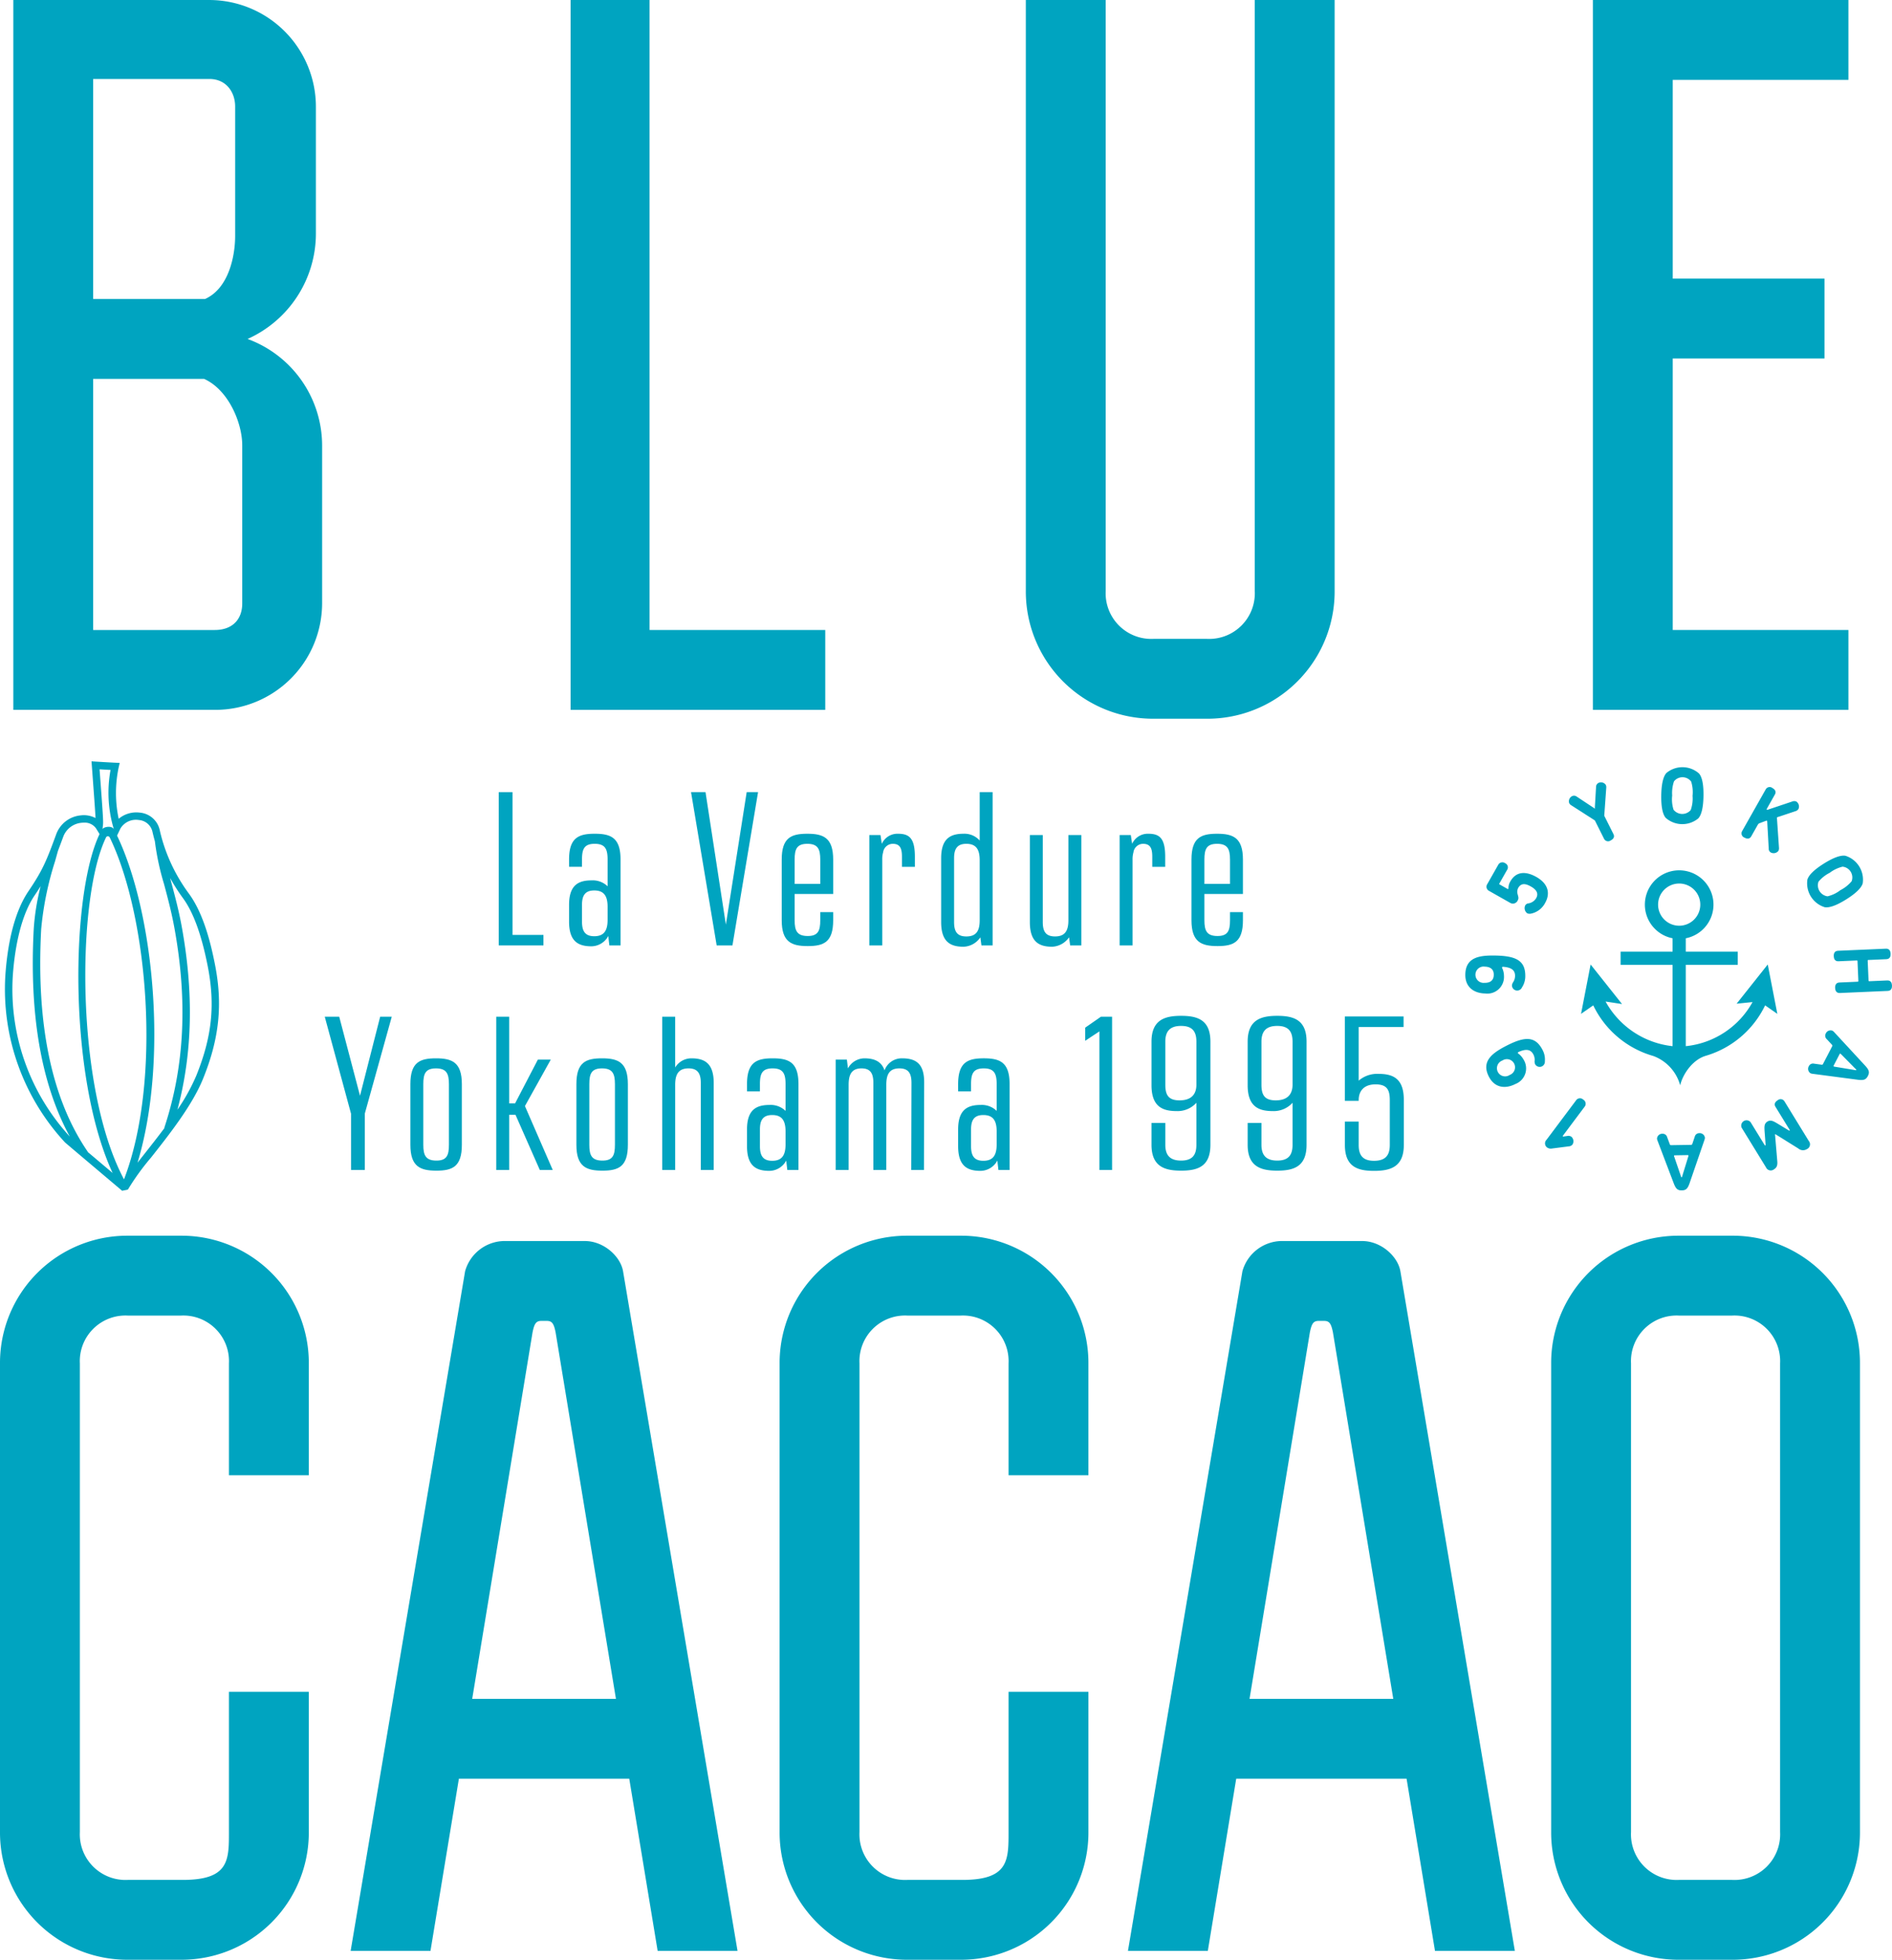
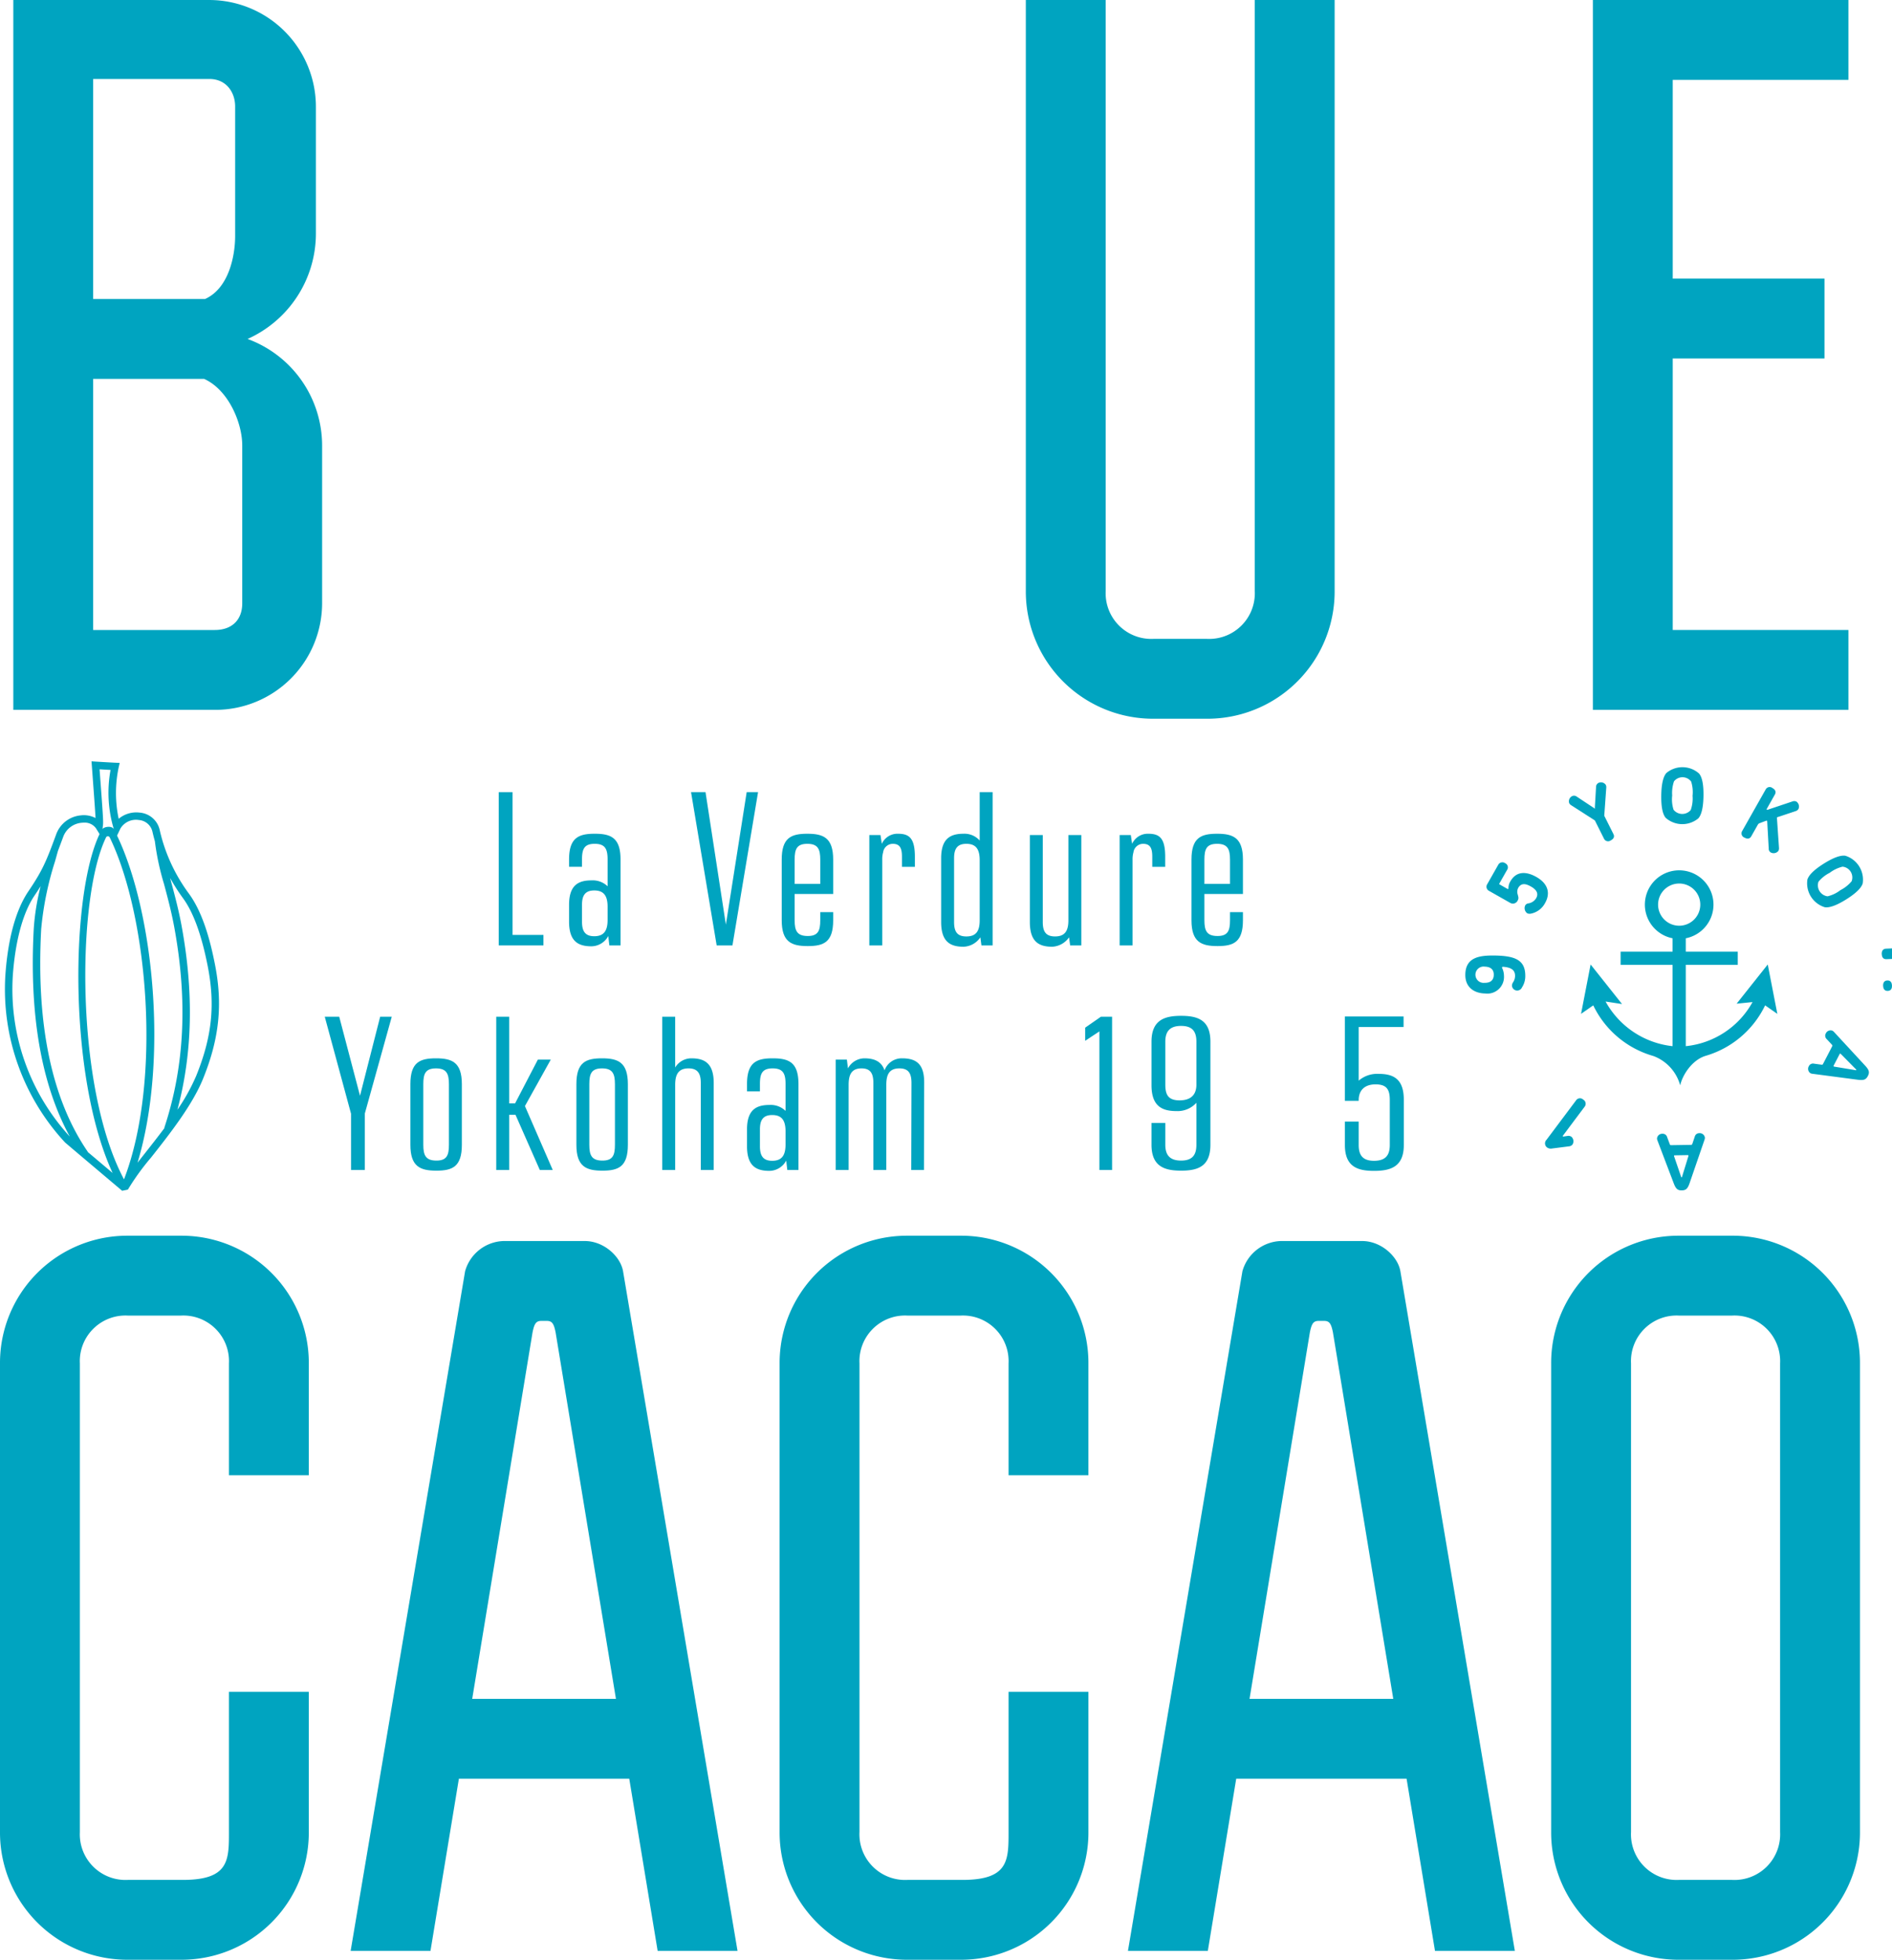
<svg xmlns="http://www.w3.org/2000/svg" width="374.555" height="387.992" viewBox="0 0 374.555 387.992">
  <defs>
    <style>.cls-1{fill:#00a4c0;}</style>
  </defs>
  <g id="レイヤー_2" data-name="レイヤー 2">
    <g id="TOP">
      <path class="cls-1" d="M62.538,21.082V46.378A22.887,22.887,0,0,1,49.011,67.108,22.493,22.493,0,0,1,63.769,88.187V119.456A21.143,21.143,0,0,1,42.688,140.537H2.634V.001H41.459A21.141,21.141,0,0,1,62.538,21.082M46.551,46.728V21.082c0-2.812-1.755-5.444-5.092-5.444H18.444V59.202H40.578c4.744-2.108,5.973-8.607,5.973-12.474M47.956,119.456V88.187c0-4.568-2.808-11.067-7.554-13.174H18.444v49.714H42.512c3.513,0,5.444-2.108,5.444-5.27" />
-       <polygon class="cls-1" points="128.593 124.726 163.375 124.726 163.375 140.539 112.959 140.539 112.959 0 128.593 0 128.593 124.726" />
      <path class="cls-1" d="M218.893,116.996a9.034,9.034,0,0,0,9.483,9.486h10.54a9.036,9.036,0,0,0,9.488-9.486V.001h15.811V116.996a25.192,25.192,0,0,1-25.298,25.298H228.376a25.192,25.192,0,0,1-25.296-25.298V.001h15.813Z" />
      <polygon class="cls-1" points="365.931 15.813 331.148 15.813 331.148 55.162 361.187 55.162 361.187 70.97 331.148 70.97 331.148 124.725 365.931 124.725 365.931 140.538 315.337 140.538 315.337 0 365.931 0 365.931 15.813" />
      <path class="cls-1" d="M25.296,244.644H35.839a25.189,25.189,0,0,1,25.294,25.296v22.136H45.322V269.94a9.033,9.033,0,0,0-9.483-9.483H25.296a9.035,9.035,0,0,0-9.486,9.483V362.694a9.039,9.039,0,0,0,9.486,9.488H36.187c9.135,0,9.135-3.867,9.135-9.488V334.94H61.133v27.754a25.189,25.189,0,0,1-25.294,25.296H25.296A25.191,25.191,0,0,1,0,362.694V269.94a25.191,25.191,0,0,1,25.296-25.296" />
      <path class="cls-1" d="M90.845,352.153l-5.623,34.081H69.416L92.076,251.671a8.18,8.18,0,0,1,7.554-5.971H115.791c3.687,0,7.028,2.984,7.554,5.971l22.662,134.563H130.194L124.574,352.153Zm19.149-88.36c-.35-1.757-.703-2.284-1.757-2.284h-1.055c-1.053,0-1.403.526-1.757,2.284L93.481,336.344h28.457Z" />
      <path class="cls-1" d="M179.635,244.644h10.54a25.191,25.191,0,0,1,25.296,25.296v22.136H199.661V269.94a9.034,9.034,0,0,0-9.485-9.483H179.635a9.034,9.034,0,0,0-9.486,9.483V362.694a9.037,9.037,0,0,0,9.486,9.488H190.528c9.133,0,9.133-3.867,9.133-9.488V334.94h15.811v27.754a25.191,25.191,0,0,1-25.296,25.296H179.635A25.193,25.193,0,0,1,154.337,362.694V269.94a25.193,25.193,0,0,1,25.298-25.296" />
      <path class="cls-1" d="M244.73,352.153l-5.62,34.081H223.299l22.662-134.563a8.179,8.179,0,0,1,7.552-5.971h16.163c3.689,0,7.028,2.984,7.554,5.971l22.66,134.563H284.081l-5.623-34.081ZM263.879,263.793c-.352-1.757-.703-2.284-1.757-2.284h-1.055c-1.053,0-1.403.526-1.757,2.284l-11.943,72.552h28.457Z" />
      <path class="cls-1" d="M332.375,244.643h10.54a25.193,25.193,0,0,1,25.298,25.296v92.756a25.193,25.193,0,0,1-25.298,25.296H332.375a25.191,25.191,0,0,1-25.296-25.296V269.94a25.191,25.191,0,0,1,25.296-25.296m0,127.538h10.54a9.036,9.036,0,0,0,9.486-9.485V269.94a9.034,9.034,0,0,0-9.486-9.483H332.375a9.034,9.034,0,0,0-9.486,9.483v92.756a9.036,9.036,0,0,0,9.486,9.485" />
      <polygon class="cls-1" points="107.584 185.093 107.584 187.174 98.74 187.174 98.74 156.827 101.469 156.827 101.469 185.093 107.584 185.093" />
      <path class="cls-1" d="M122.846,170.18v16.994h-2.212l-.215-1.864a3.83,3.83,0,0,1-3.341,2.038c-2.686,0-4.422-1.04-4.422-4.9v-3.293c0-3.815,1.736-4.857,4.422-4.857a4.228,4.228,0,0,1,3.208,1.17v-5.288c0-2.079-.476-3.121-2.556-3.121-2.082,0-2.514,1.042-2.514,3.121v1.431h-2.56v-1.431c0-4.335,1.908-5.116,5.074-5.116,3.208,0,5.116.781,5.116,5.116m-2.56,11.921V179.544c0-2.123-.692-3.252-2.645-3.252-1.908,0-2.425,1.129-2.425,2.862v3.293c0,1.779.518,2.906,2.425,2.906,1.953,0,2.645-1.127,2.645-3.252" />
      <polygon class="cls-1" points="150.072 156.827 145 187.174 141.878 187.174 136.804 156.827 139.669 156.827 143.699 183.056 147.819 156.827 150.072 156.827" />
      <path class="cls-1" d="M157.313,176.987v5.201c0,2.084.476,3.121,2.601,3.121,2.038,0,2.471-1.038,2.471-3.121v-1.603h2.558v1.603c0,4.337-1.864,5.116-5.029,5.116-3.208,0-5.159-.779-5.159-5.116V170.179c0-4.333,1.866-5.116,5.072-5.116,3.165,0,5.116.783,5.116,5.116v6.808Zm0-6.808v4.813h5.072v-4.813c0-2.079-.476-3.121-2.558-3.121s-2.514,1.042-2.514,3.121" />
      <path class="cls-1" d="M181.116,169.616v1.995h-2.56V169.616c0-1.603-.346-2.558-1.818-2.558a1.946,1.946,0,0,0-1.91,1.692,5.03,5.03,0,0,0-.172,1.429v16.994h-2.558V165.323h2.21l.261,1.736a3.39,3.39,0,0,1,3.208-1.995c2.21,0,3.339.868,3.339,4.552" />
      <path class="cls-1" d="M196.507,156.828v30.347h-2.212l-.215-1.603a4.184,4.184,0,0,1-3.341,1.862c-2.686,0-4.422-1.037-4.422-4.898V169.919c0-3.815,1.736-4.855,4.422-4.855a4.028,4.028,0,0,1,3.208,1.344v-9.581Zm-2.56,25.361V170.311c0-2.123-.692-3.252-2.645-3.252-1.908,0-2.425,1.129-2.425,2.86V182.535c0,1.779.518,2.862,2.425,2.862,1.953,0,2.645-1.083,2.645-3.208" />
      <path class="cls-1" d="M214.065,165.323v21.851h-2.212l-.213-1.603a4.303,4.303,0,0,1-3.339,1.862c-2.691,0-4.424-1.037-4.424-4.898V165.323h2.558v17.211c0,1.777.52,2.862,2.427,2.862,1.953,0,2.645-1.085,2.645-3.208v-16.866Z" />
      <path class="cls-1" d="M230.671,169.616v1.995h-2.558V169.616c0-1.603-.348-2.558-1.823-2.558a1.942,1.942,0,0,0-1.905,1.692,4.951,4.951,0,0,0-.174,1.429v16.994h-2.558V165.323h2.212l.259,1.736a3.393,3.393,0,0,1,3.21-1.995c2.208,0,3.337.868,3.337,4.552" />
      <path class="cls-1" d="M238.432,176.987v5.201c0,2.084.476,3.121,2.599,3.121,2.04,0,2.473-1.038,2.473-3.121v-1.603h2.558v1.603c0,4.337-1.866,5.116-5.031,5.116-3.206,0-5.157-.779-5.157-5.116V170.179c0-4.333,1.864-5.116,5.07-5.116,3.165,0,5.118.783,5.118,5.116v6.808Zm0-6.808v4.813h5.072v-4.813c0-2.079-.478-3.121-2.56-3.121-2.079,0-2.512,1.042-2.512,3.121" />
      <polygon class="cls-1" points="77.557 201.287 72.226 220.451 72.226 231.633 69.494 231.633 69.494 220.493 64.292 201.287 67.154 201.287 71.271 216.936 75.26 201.287 77.557 201.287" />
      <path class="cls-1" d="M81.244,226.648V214.64c0-4.335,1.864-5.114,5.072-5.114,3.165,0,5.116.779,5.116,5.114v12.009c0,4.335-1.864,5.118-5.031,5.118-3.204,0-5.157-.783-5.157-5.118m7.63,0V214.64c0-2.081-.479-3.121-2.558-3.121-2.082,0-2.514,1.04-2.514,3.121v12.009c0,2.082.478,3.123,2.599,3.123,2.04,0,2.473-1.042,2.473-3.123" />
      <polygon class="cls-1" points="109.425 231.634 106.867 231.634 102.054 220.711 100.799 220.711 100.799 231.634 98.239 231.634 98.239 201.287 100.799 201.287 100.799 218.455 101.967 218.455 106.478 209.785 109.034 209.785 103.92 218.977 109.425 231.634" />
      <path class="cls-1" d="M114.108,226.648V214.64c0-4.335,1.866-5.114,5.072-5.114,3.165,0,5.118.779,5.118,5.114v12.009c0,4.335-1.866,5.118-5.031,5.118-3.206,0-5.159-.783-5.159-5.118m7.63,0V214.64c0-2.081-.476-3.121-2.558-3.121-2.079,0-2.514,1.04-2.514,3.121v12.009c0,2.082.478,3.123,2.601,3.123,2.038,0,2.471-1.042,2.471-3.123" />
      <path class="cls-1" d="M141.293,214.424v17.209h-2.558V214.424c0-1.777-.52-2.906-2.427-2.906-1.949,0-2.645,1.129-2.645,3.252v16.863h-2.558V201.287h2.558v10.06a3.726,3.726,0,0,1,3.208-1.82c2.686,0,4.422,1.04,4.422,4.898" />
      <path class="cls-1" d="M158.072,214.642v16.992H155.862l-.217-1.862a3.822,3.822,0,0,1-3.339,2.036c-2.686,0-4.422-1.037-4.422-4.898v-3.293c0-3.815,1.736-4.857,4.422-4.857a4.223,4.223,0,0,1,3.208,1.17V214.642c0-2.082-.476-3.123-2.558-3.123s-2.514,1.042-2.514,3.123v1.429h-2.558v-1.429c0-4.337,1.908-5.116,5.072-5.116,3.21,0,5.116.779,5.116,5.116m-2.558,11.921v-2.56c0-2.121-.694-3.25-2.645-3.25-1.908,0-2.427,1.129-2.427,2.862v3.293c0,1.779.52,2.904,2.427,2.904,1.951,0,2.645-1.124,2.645-3.25" />
      <path class="cls-1" d="M182.957,214.424l-.044,17.209h-2.514l.044-17.209c0-1.777-.476-2.906-2.384-2.906-1.949,0-2.601,1.129-2.601,3.252v16.863h-2.558V214.424c0-1.777-.479-2.906-2.34-2.906-1.908,0-2.558,1.129-2.558,3.252v16.863h-2.558V209.785h2.212l.213,1.734a3.737,3.737,0,0,1,3.254-1.992c1.951,0,3.38.605,3.989,2.384a3.609,3.609,0,0,1,3.467-2.384c2.73,0,4.424,1.04,4.378,4.898" />
-       <path class="cls-1" d="M199.868,214.642v16.992h-2.212l-.215-1.862a3.824,3.824,0,0,1-3.339,2.036c-2.688,0-4.422-1.037-4.422-4.898v-3.293c0-3.815,1.734-4.857,4.422-4.857a4.223,4.223,0,0,1,3.208,1.17V214.642c0-2.082-.479-3.123-2.558-3.123-2.082,0-2.514,1.042-2.514,3.123v1.429H189.679v-1.429c0-4.337,1.908-5.116,5.072-5.116,3.208,0,5.116.779,5.116,5.116m-2.558,11.921v-2.56c0-2.121-.692-3.25-2.645-3.25-1.908,0-2.427,1.129-2.427,2.862v3.293c0,1.779.52,2.904,2.427,2.904,1.953,0,2.645-1.124,2.645-3.25" />
      <polygon class="cls-1" points="220.159 201.287 220.159 231.633 217.644 231.633 217.644 204.193 214.827 206.057 214.827 203.455 217.947 201.287 220.159 201.287" />
      <path class="cls-1" d="M239.623,206.23v20.418c0,4.337-2.556,5.118-5.81,5.118-3.206,0-5.851-.781-5.851-5.118v-4.335h2.732v4.335c0,1.995.866,3.123,3.119,3.123,2.256,0,3.036-1.129,3.036-3.123v-8.322a5.011,5.011,0,0,1-3.902,1.646c-2.686,0-4.985-.779-4.985-5.114V206.23c0-4.335,2.645-5.116,5.851-5.116,3.254,0,5.81.781,5.81,5.116M236.85,214.728V206.23c0-1.995-.781-3.121-3.036-3.121-2.253,0-3.119,1.127-3.119,3.121v8.498c0,1.995.563,3.121,2.819,3.121,2.251,0,3.337-1.127,3.337-3.121" />
-       <path class="cls-1" d="M258.657,206.23v20.418c0,4.337-2.556,5.118-5.81,5.118-3.206,0-5.851-.781-5.851-5.118v-4.335h2.73v4.335c0,1.995.868,3.123,3.121,3.123,2.256,0,3.036-1.129,3.036-3.123v-8.322a5.014,5.014,0,0,1-3.902,1.646c-2.688,0-4.985-.779-4.985-5.114V206.23c0-4.335,2.645-5.116,5.851-5.116,3.254,0,5.81.781,5.81,5.116m-2.773,8.498V206.23c0-1.995-.781-3.121-3.036-3.121-2.253,0-3.121,1.127-3.121,3.121v8.498c0,1.995.566,3.121,2.819,3.121s3.339-1.127,3.339-3.121" />
      <path class="cls-1" d="M277.909,217.719v8.974c0,4.335-2.645,5.116-5.897,5.116-3.208,0-5.766-.781-5.766-5.116v-4.639h2.732v4.639c0,1.995.781,3.121,3.034,3.121,2.299,0,3.121-1.127,3.121-3.121v-8.887c0-1.995-.52-3.123-2.817-3.123-2.253,0-3.339,1.259-3.339,3.123v.131h-2.732V201.245H277.863v2.082h-8.885v10.621a5.593,5.593,0,0,1,3.9-1.346c2.732,0,5.031.783,5.031,5.118" />
      <path class="cls-1" d="M42.546,190.891c-.811-4.091-2.229-9.992-5.151-13.975a33.795,33.795,0,0,1-5.288-10.677v-.011h-.002c-.176-.611-.337-1.227-.474-1.847a4.416,4.416,0,0,0-3.991-3.502,5.412,5.412,0,0,0-4.144,1.225A24.514,24.514,0,0,1,23.498,151.901l.198-.861-.881-.039c-1.061-.048-3.856-.22-3.856-.22l-.842-.052.063.842c.47,6.366.67,9.072.733,10.386a4.963,4.963,0,0,0-2.921-.531,5.736,5.736,0,0,0-4.846,3.693c-1.938,5.283-2.688,7.152-5.512,11.321-3.184,4.702-4.25,11.735-4.583,16.809a44.617,44.617,0,0,0,11.828,32.937c.039.039.1.102,11.302,9.564l1.14-.241a48.201,48.201,0,0,1,4.589-6.345c3.635-4.607,8.159-10.338,10.292-15.606,3.219-7.943,3.922-14.723,2.343-22.667m-20.846-25.144c7.652,15.689,10.338,48.298,2.849,67.743-9.681-18.166-9.407-55.83-3.519-67.775a.419.419,0,0,1,.67.033m.185-13.318a25.043,25.043,0,0,0,.587,11.515l.076.235c-.402-.807-2.121-.465-2.251,0l.048-.5c.133-.974.137-1.001-.633-11.376.62.037,1.473.087,2.173.126m-5.742,10.464a4.03,4.03,0,0,1,.455-.024,2.731,2.731,0,0,1,2.393,1.101l.72,1.153c-5.751,12.037-6.225,48.034,2.582,67.099-1.653-1.396-3.437-2.902-4.933-4.167l.026-.017C10.244,217.645,7.138,202.813,8.153,183.957a62.448,62.448,0,0,1,2.728-13.385q.307-1.083.596-2.127c.324-.846.666-1.755,1.055-2.817a4.264,4.264,0,0,1,3.611-2.734M2.524,193.347c.261-4.006,1.175-11.419,4.333-16.08.444-.655.829-1.251,1.188-1.823a46.085,46.085,0,0,0-1.364,8.433c-.913,16.989,1.49,30.799,7.139,41.144A43.099,43.099,0,0,1,2.524,193.347m26.227,34.903c-.542.687-1.046,1.329-1.525,1.944,6.118-20.209,3.206-49.603-4.052-64.765l.663-1.396a3.582,3.582,0,0,1,3.635-1.688,2.986,2.986,0,0,1,2.717,2.356q.212.93.472,1.847a50.841,50.841,0,0,0,1.797,8.426c.685,2.56,1.462,5.462,2.021,8.485,2.706,14.647,2.066,27.676-1.955,39.826l.052.017c-1.292,1.731-2.606,3.406-3.824,4.948m10.086-15.245a38.844,38.844,0,0,1-3.715,6.699c2.997-11.232,3.263-23.221.807-36.513-.57-3.08-1.355-6.012-2.047-8.598-.072-.268-.135-.513-.204-.774a36.972,36.972,0,0,0,2.527,3.972c2.062,2.81,3.665,7.189,4.896,13.388,1.536,7.741.879,14.066-2.264,21.827" />
      <path class="cls-1" d="M349.957,190.948l-6.162,7.761,3.152-.32A17.05,17.05,0,0,1,333.731,207.12V191.016h10.29v-2.612H333.731v-2.645a6.791,6.791,0,1,0-2.615,0v2.645H320.829v2.612h10.288V207.12a17.251,17.251,0,0,1-13.264-8.837l3.256.496-6.219-7.83-1.897,9.777,2.419-1.686a18.958,18.958,0,0,0,11.9,10.027,8.613,8.613,0,0,1,5.312,5.814c.439-2.04,2.323-4.985,4.972-5.829a18.965,18.965,0,0,0,11.841-10.012l2.419,1.686Zm-16.226.067h10.29v-2.612H333.731m-5.483-9.307a4.177,4.177,0,1,1,4.176,4.178,4.182,4.182,0,0,1-4.176-4.178" />
      <path class="cls-1" d="M317.551,166.065l-1.762-3.521a.418.418,0,0,0-.215-.215l-4.509-2.895a1.064,1.064,0,0,1-.409-.422,1.145,1.145,0,0,1,.572-1.396.902.902,0,0,1,.931.106l3.4,2.253c.078.05.122.137.165.115s0-.109.004-.202l.237-4.072a.89.89,0,0,1,.47-.809,1.152,1.152,0,0,1,1.459.381,1.058,1.058,0,0,1,.094.576l-.383,5.346a.403.403,0,0,0,.043.302l1.762,3.519c.315.629-.107,1.04-.537,1.251a.885.885,0,0,1-1.322-.318" />
      <path class="cls-1" d="M329.891,153.041a4.95,4.95,0,0,1,6.469.104c.631.744.909,2.286.874,4.448-.037,2.162-.363,3.695-1.016,4.422a4.964,4.964,0,0,1-6.469-.104c-.629-.748-.907-2.29-.874-4.45.035-2.162.363-3.696,1.016-4.42m4.905,1.694a2.147,2.147,0,0,0-3.395-.052,7.047,7.047,0,0,0-.363,2.812,6.76,6.76,0,0,0,.274,2.821,2.201,2.201,0,0,0,3.395.057,6.792,6.792,0,0,0,.365-2.815,6.998,6.998,0,0,0-.276-2.823" />
      <path class="cls-1" d="M354.818,158.677a1.0 1,0,0,1,.8.013,1.189,1.189,0,0,1,.426,1.455.996.996,0,0,1-.579.444L351.96,161.751c-.096.037-.131.035-.174.107-.028.054.002.128-.002.2l.396,5.773a1.113,1.113,0,0,1-.111.618,1.198,1.198,0,0,1-1.492.335.848.848,0,0,1-.426-.777l-.296-5.331c-.009-.115-.022-.159-.076-.191a.165.165,0,0,0-.128,0l-1.396.518a.869.869,0,0,0-.311.357l-1.253,2.216c-.346.611-.907.496-1.34.255a.89.89,0,0,1-.47-1.281l4.676-8.274a.887.887,0,0,1,1.34-.254c.433.244.818.666.472,1.277l-1.568,2.775c-.078.137-.074.194-.007.235a.213.213,0,0,0,.102.02Z" />
      <path class="cls-1" d="M365.318,169.422a4.952,4.952,0,0,1,3.439,5.475c-.285.935-1.425,2.008-3.254,3.156-1.831,1.151-3.295,1.71-4.257,1.559a4.95,4.95,0,0,1-3.439-5.477c.283-.933,1.422-2.008,3.252-3.158,1.831-1.148,3.293-1.707,4.259-1.555m1.251,5.033a2.146,2.146,0,0,0-1.803-2.873,7.027,7.027,0,0,0-2.558,1.225,6.773,6.773,0,0,0-2.214,1.771,2.198,2.198,0,0,0,1.805,2.873,6.703,6.703,0,0,0,2.554-1.227,6.923,6.923,0,0,0,2.216-1.768" />
-       <path class="cls-1" d="M373.629,194.105c.703-.03.903.522.924,1.001.022.496-.131,1.046-.835,1.077l-9.499.413c-.703.031-.903-.507-.924-1-.022-.481.133-1.049.835-1.079l3.63-.159c.111-.004.141-.052.137-.148l-.17-3.919c-.004-.113-.037-.141-.15-.137l-3.63.157c-.703.033-.903-.507-.924-1-.022-.481.133-1.048.835-1.077l9.499-.413c.703-.028.903.524.924,1.003.022.496-.133,1.046-.835,1.074l-3.567.157c-.109.006-.141.039-.137.15l.17,3.919c.006.096.041.141.15.137Z" />
+       <path class="cls-1" d="M373.629,194.105c.703-.03.903.522.924,1.001.022.496-.131,1.046-.835,1.077c-.703.031-.903-.507-.924-1-.022-.481.133-1.049.835-1.079l3.63-.159c.111-.004.141-.052.137-.148l-.17-3.919c-.004-.113-.037-.141-.15-.137l-3.63.157c-.703.033-.903-.507-.924-1-.022-.481.133-1.048.835-1.077l9.499-.413c.703-.028.903.524.924,1.003.022.496-.133,1.046-.835,1.074l-3.567.157c-.109.006-.141.039-.137.15l.17,3.919c.006.096.041.141.15.137Z" />
      <path class="cls-1" d="M367.755,213.764l-8.909-1.172a1.292,1.292,0,0,1-.444-.122,1.037,1.037,0,0,1-.302-1.401.905.905,0,0,1,1.009-.487l1.466.202c.148.024.25.002.309-.111l1.84-3.552c.059-.113.017-.207-.089-.315l-1.007-1.083a.901.901,0,0,1-.185-1.105,1.032,1.032,0,0,1,1.318-.561,1.31,1.31,0,0,1,.355.292l6.097,6.601c.811.874.946,1.338.563,2.077-.381.739-.842.896-2.021.737m-4.75-2.802c-.044.085-.037.139.02.172a.55.55,0,0,0,.222.059l3.669.605c.237.033.507.137.559.037.05-.1-.189-.261-.352-.435l-2.612-2.651a.599.599,0,0,0-.174-.144c-.057-.03-.109-.002-.152.083Z" />
-       <path class="cls-1" d="M349.338,224.057c-.07-1.029-.091-1.614.548-2.01.642-.392,1.155-.107,2.04.42l2.214,1.344s.085.044.137.009c.072-.041.002-.152.002-.152l-2.788-4.539c-.368-.6.004-1.035.428-1.294a.888.888,0,0,1,1.346.204l4.813,7.843a1.039,1.039,0,0,1-.389,1.629,1.449,1.449,0,0,1-1.71-.154l-4.344-2.704c-.113-.061-.157-.128-.211-.096-.052.033-.011.1-.009.231l.431,5.107c.078.89-.146,1.288-.622,1.584a1.038,1.038,0,0,1-1.629-.391l-4.813-7.839a1.055,1.055,0,0,1,1.775-1.088l2.786,4.539s.067.111.133.067c.057-.035.057-.128.057-.128Z" />
      <path class="cls-1" d="M331.333,234.24l-3.193-8.405a1.25,1.25,0,0,1-.104-.446,1.035,1.035,0,0,1,1.09-.931.902.902,0,0,1,.909.657l.518,1.388c.048.141.115.22.244.22l4.002-.065c.128-.002.191-.083.239-.228l.472-1.401a.902.902,0,0,1,.885-.687,1.032,1.032,0,0,1,1.12.896,1.339,1.339,0,0,1-.089.45l-2.923,8.502c-.381,1.127-.729,1.47-1.559,1.481-.835.013-1.192-.315-1.61-1.431m.215-5.512c-.096,0-.141.035-.141.098a.591.591,0,0,0,.05.222l1.209,3.521c.085.222.12.511.233.509s.141-.291.218-.515l1.096-3.558a.634.634,0,0,0,.044-.224c-.002-.065-.05-.098-.146-.096Z" />
      <path class="cls-1" d="M307.272,227.377a1.275,1.275,0,0,1-1.005-.204,1.009,1.009,0,0,1-.1-1.527l5.847-7.802a.923.923,0,0,1,1.414-.141.936.936,0,0,1,.274,1.405l-4.237,5.657c-.063.081-.135.174-.063.224.039.03.133.017.202.007l.709-.102a1.028,1.028,0,0,1,.77.157,1.193,1.193,0,0,1,.22,1.536.973.973,0,0,1-.67.361Z" />
-       <path class="cls-1" d="M299.998,214.612c-1.971,1.005-4.098.803-5.261-1.481-1.531-3.006.642-4.644,3.541-6.121,3.695-1.886,5.71-1.871,7.132.922a3.994,3.994,0,0,1,.424,2.169,1.031,1.031,0,0,1-1.938.574,1.395,1.395,0,0,1-.085-.716,2.284,2.284,0,0,0-.235-1.166c-.483-.948-1.299-1.251-2.921-.535-.076.035-.224.115-.165.233.054.106.139.12.313.276a3.873,3.873,0,0,1,.822,1.02,3.304,3.304,0,0,1-1.627,4.824m-2.58-4.648a1.615,1.615,0,1,0,1.455,2.854,1.613,1.613,0,1,0-1.455-2.854" />
      <path class="cls-1" d="M294.017,196.692c-2.208-.048-3.989-1.235-3.93-3.8.076-3.371,2.767-3.785,6.021-3.713,4.148.093,5.916,1.061,5.847,4.198a4.022,4.022,0,0,1-.655,2.112,1.034,1.034,0,0,1-1.982-.418,1.397,1.397,0,0,1,.268-.666,2.338,2.338,0,0,0,.346-1.142c.024-1.062-.553-1.716-2.321-1.855-.083-.002-.252-.006-.257.128-.002.117.065.17.144.392a3.776,3.776,0,0,1,.241,1.288,3.303,3.303,0,0,1-3.722,3.476m-.067-5.316a1.616,1.616,0,1,0-.072,3.204c.727.015,1.812-.178,1.84-1.562.03-1.381-1.042-1.625-1.768-1.642" />
      <path class="cls-1" d="M298.999,174.5c1.181-2.081,3.169-2.001,5.148-.879,2.377,1.346,2.797,3.271,1.734,5.148a4.076,4.076,0,0,1-2.804,2.112,1.158,1.158,0,0,1-.753-.08,1.277,1.277,0,0,1-.394-1.52.826.826,0,0,1,.67-.433,2.192,2.192,0,0,0,1.51-1.024c.424-.748.315-1.546-1.033-2.31-.968-.55-1.914-.794-2.53.292a1.683,1.683,0,0,0-.096,1.262c.1.405.254.744.033,1.14a1.044,1.044,0,0,1-1.512.542l-4.178-2.369a.918.918,0,0,1-.376-1.318l2.162-3.813a.934.934,0,0,1,1.383-.357.896.896,0,0,1,.376,1.355l-1.505,2.656c-.057.1-.059.139.057.204l1.555.883a.107.107,0,0,0,.159-.046c.037-.059.017-.165.022-.239a2.637,2.637,0,0,1,.372-1.205" />
    </g>
  </g>
</svg>